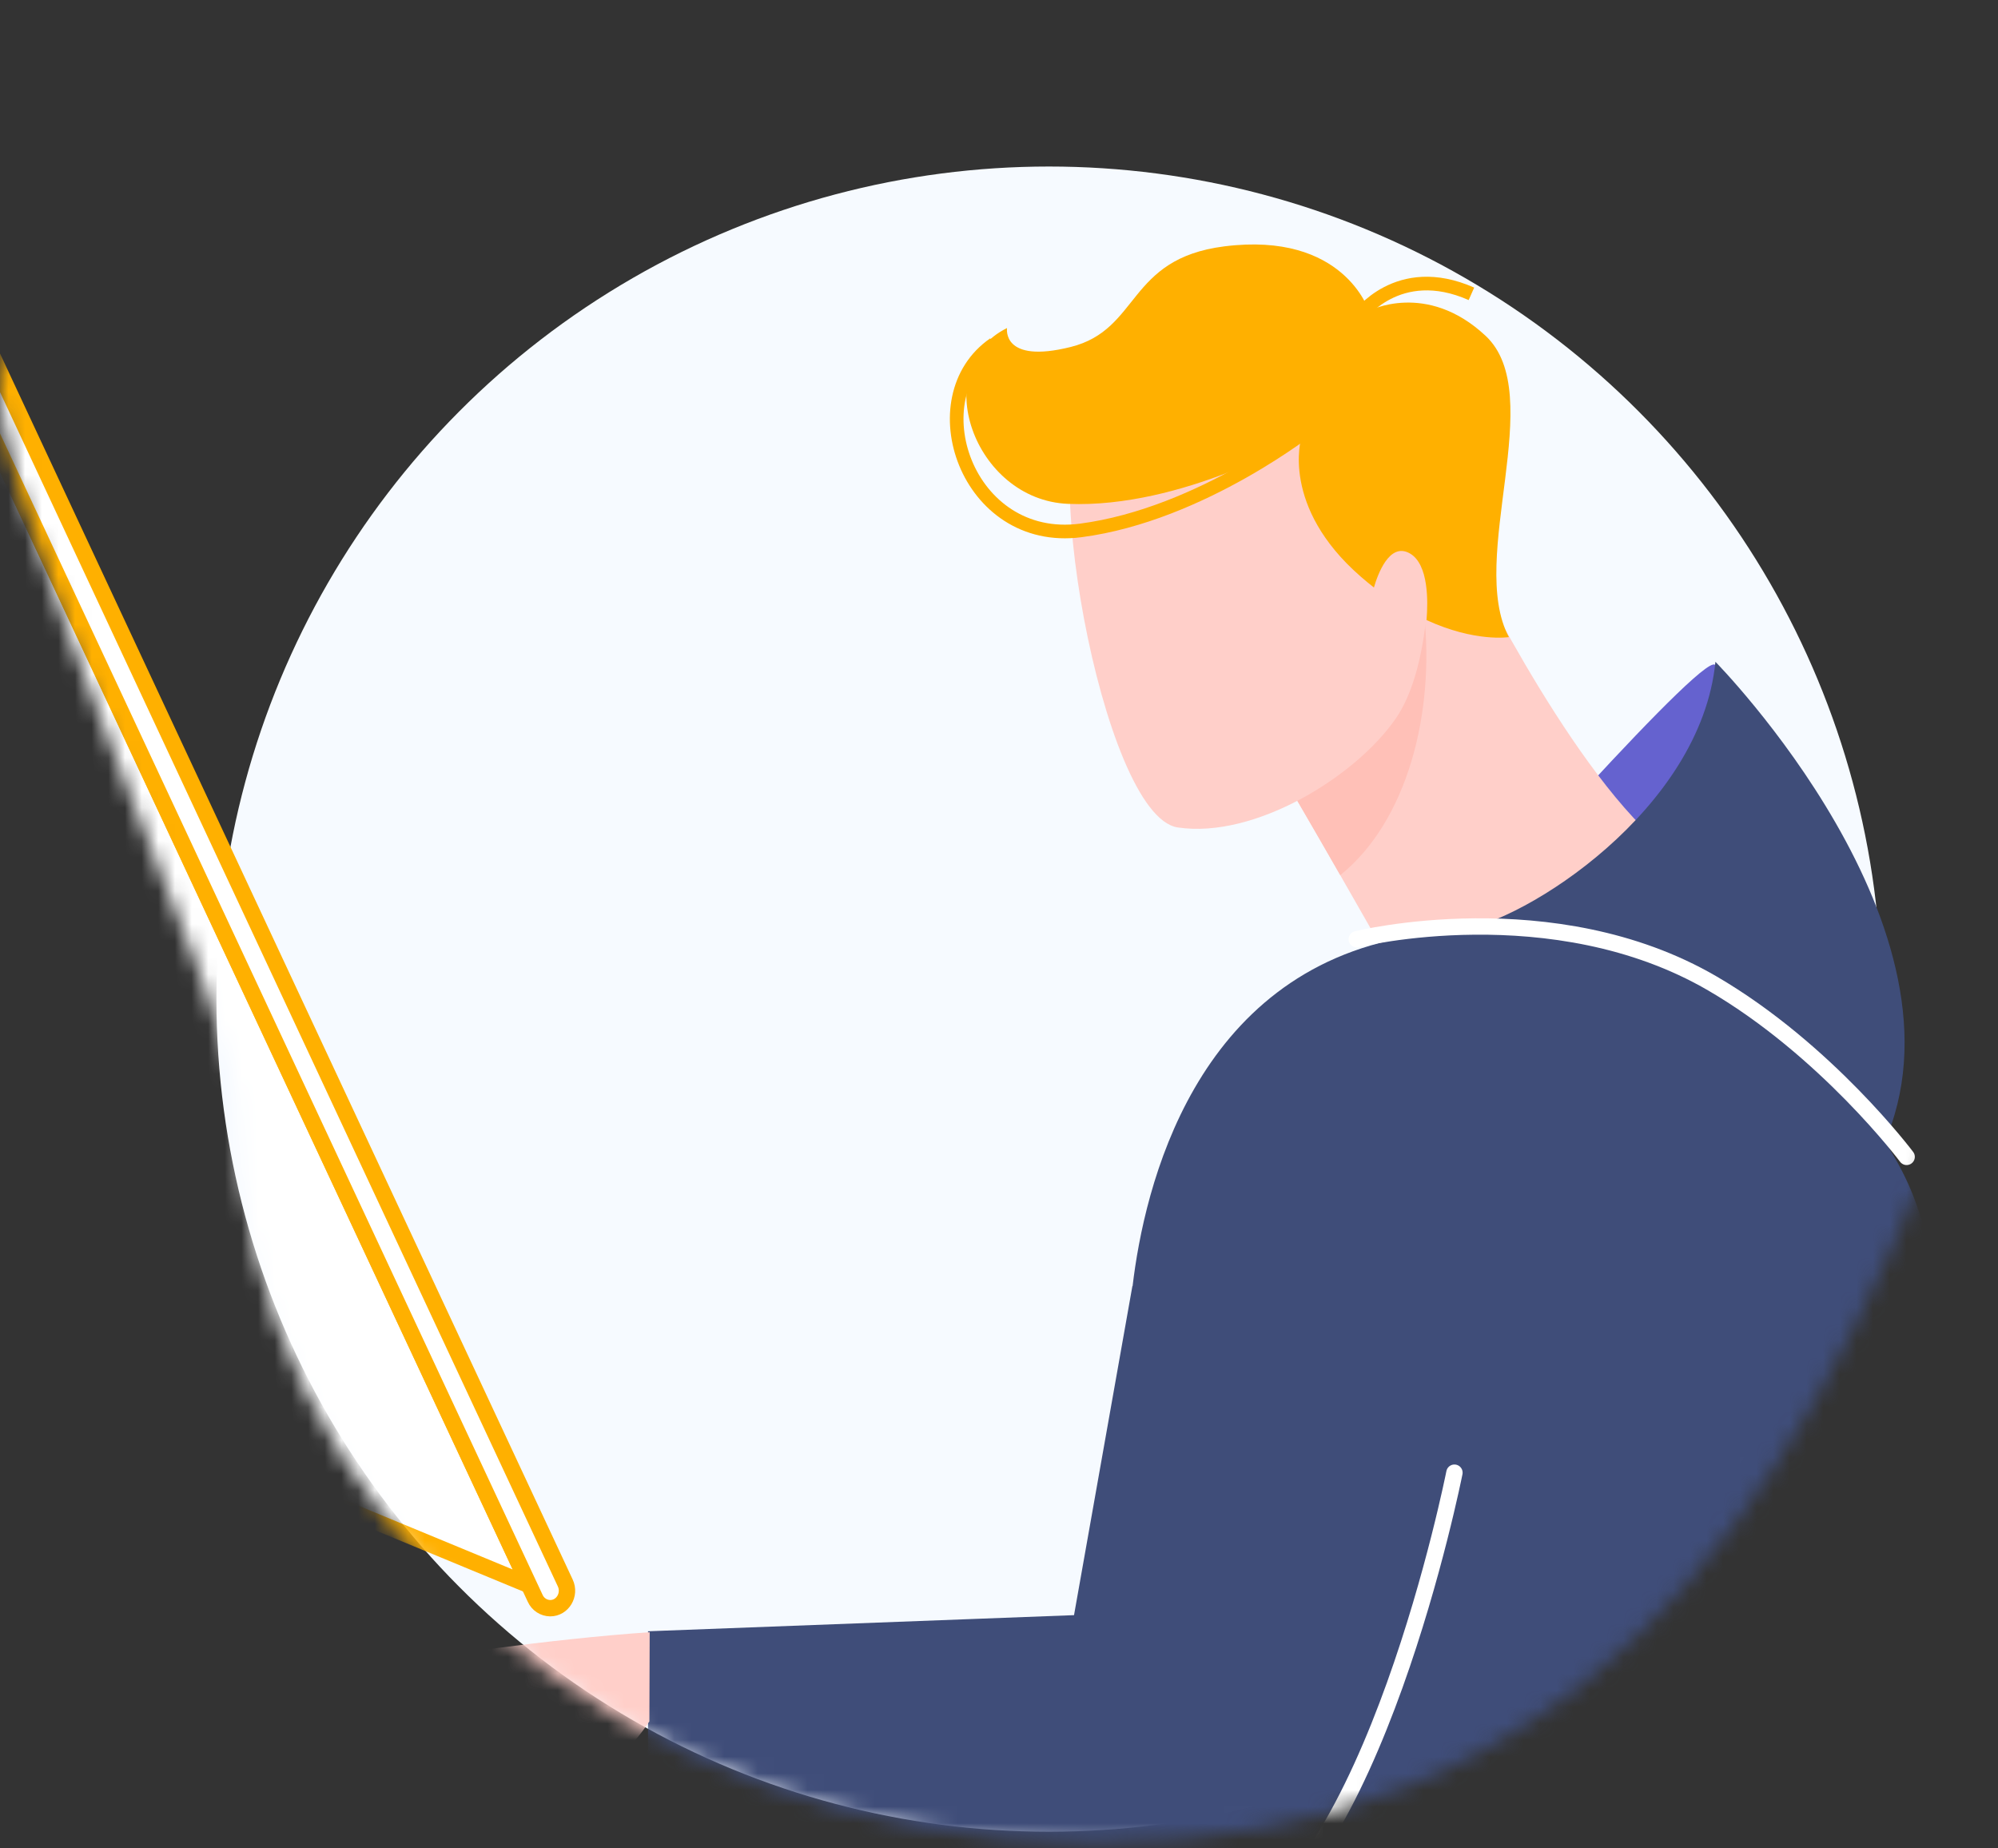
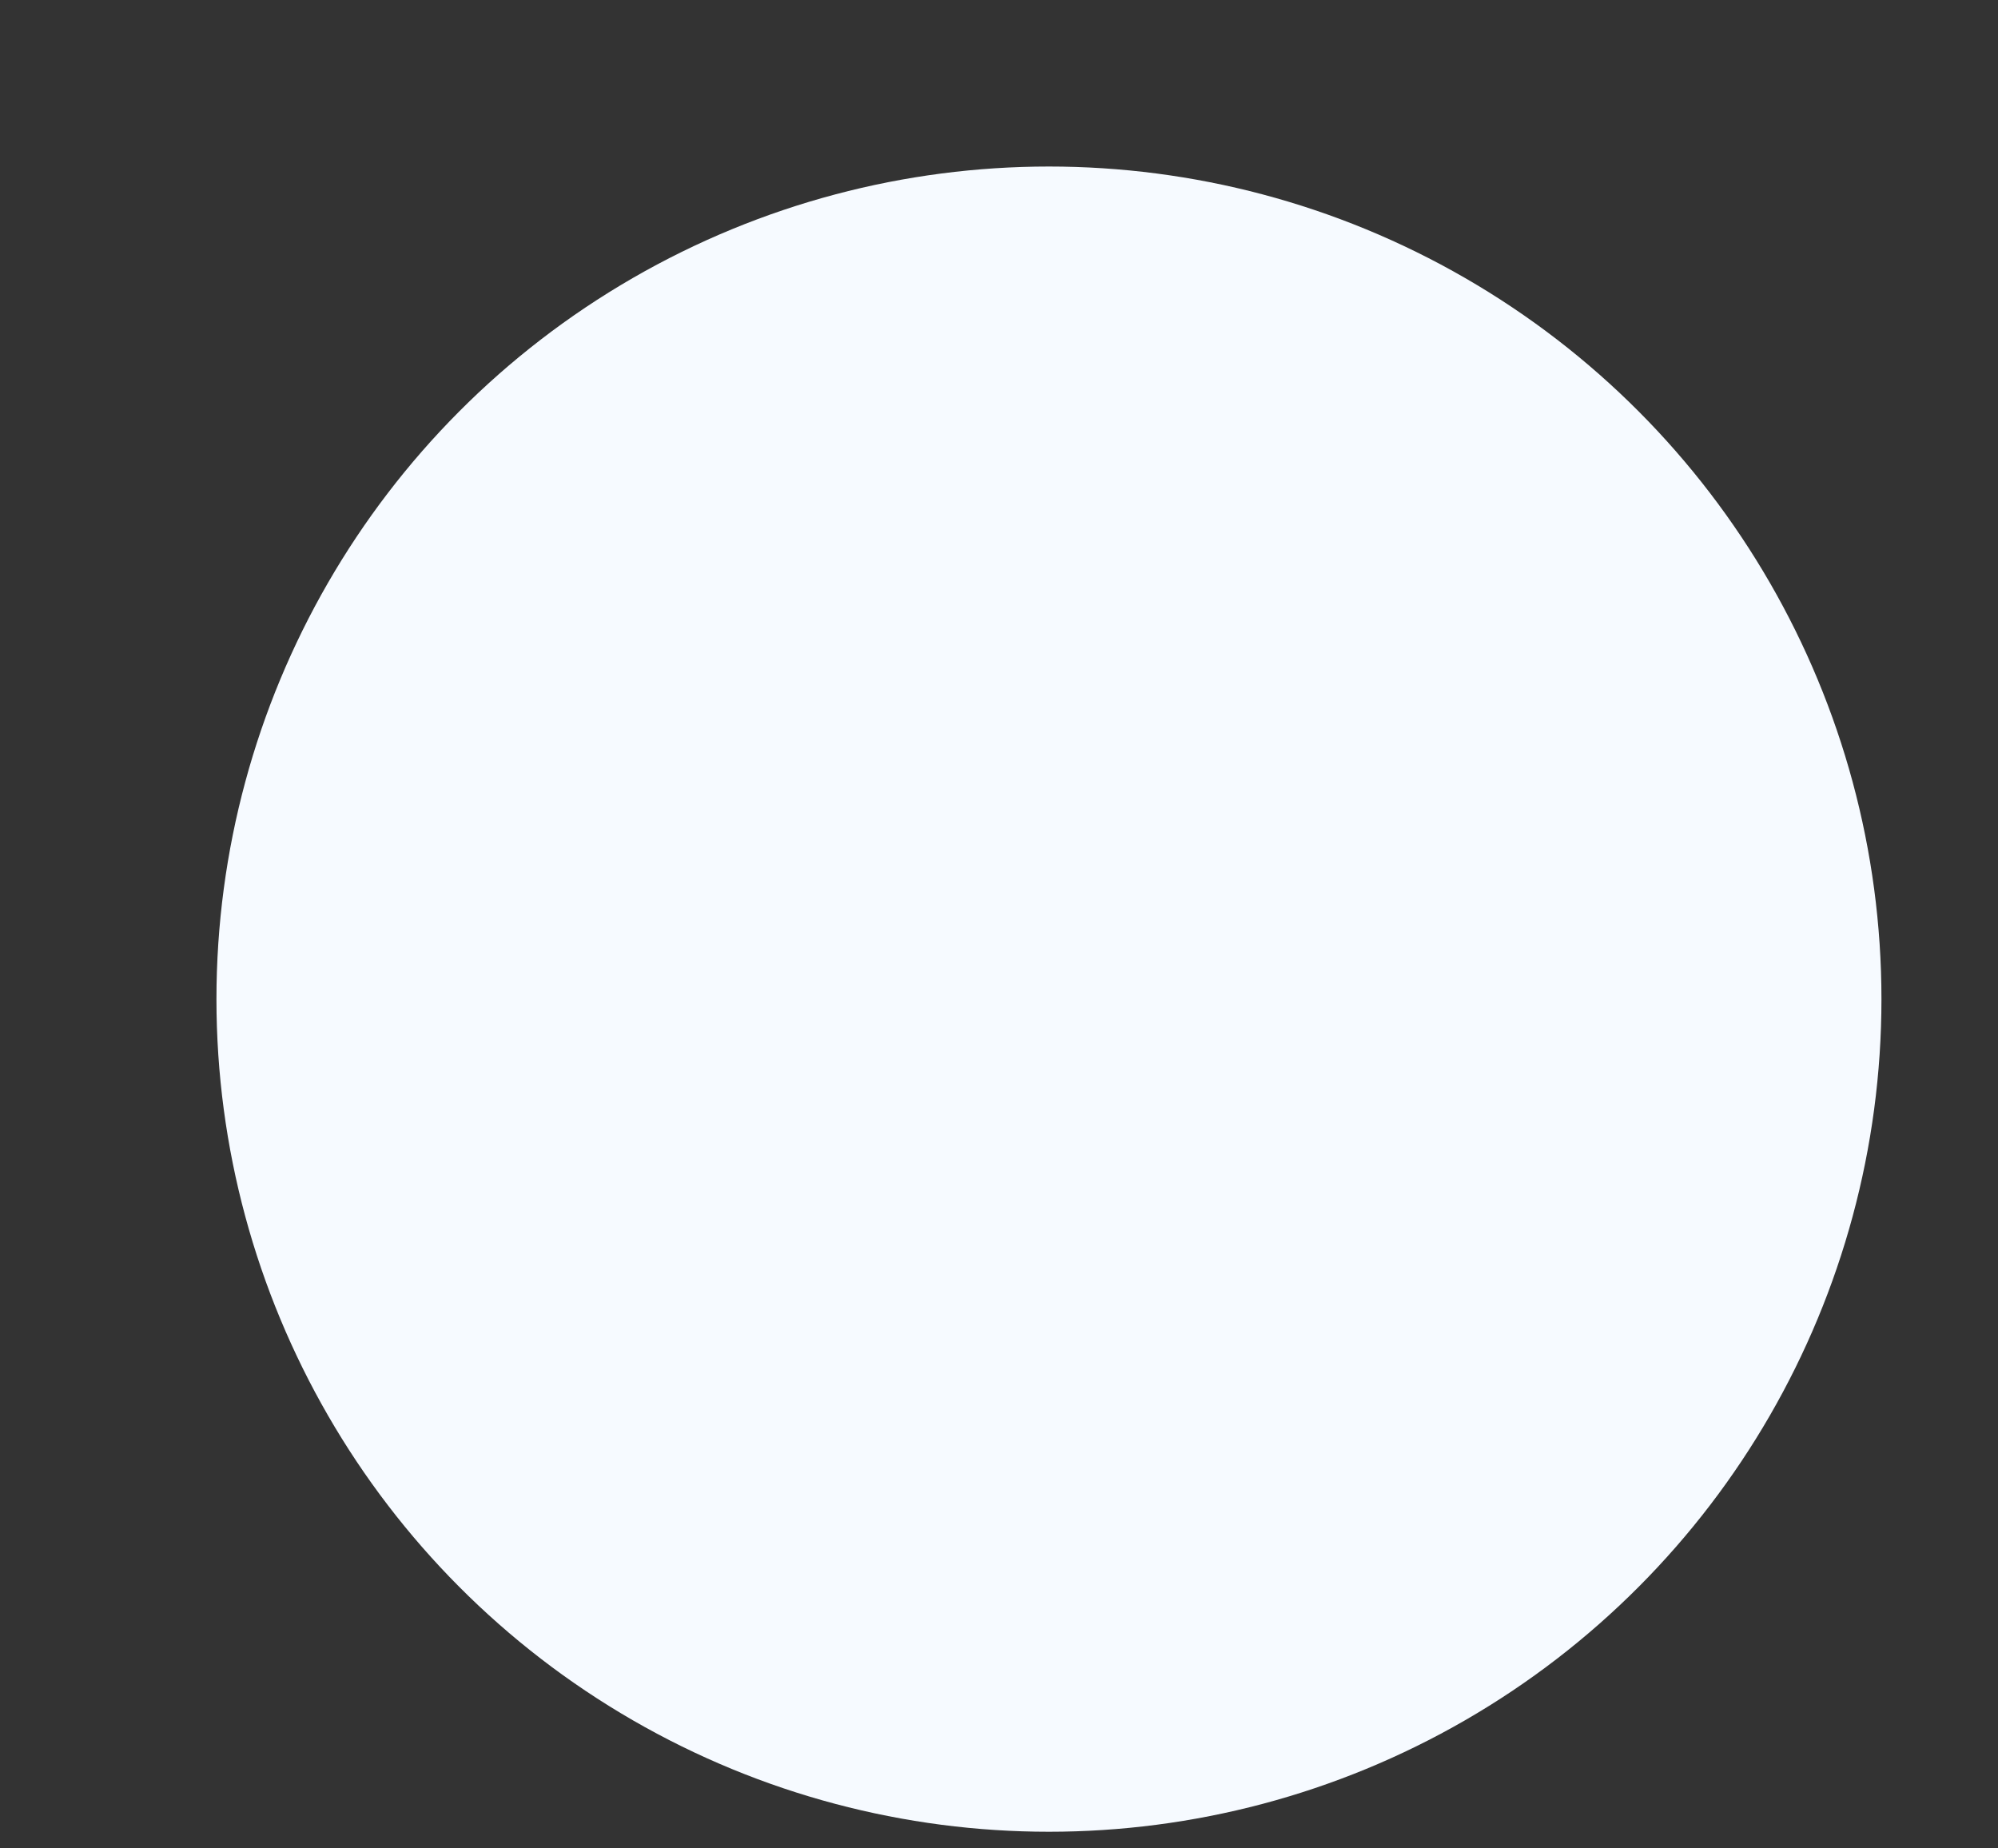
<svg xmlns="http://www.w3.org/2000/svg" xmlns:xlink="http://www.w3.org/1999/xlink" width="120px" height="111px" viewBox="0 0 120 111" version="1.1">
  <rect x="0" y="0" width="120" height="111" fill="#333333" stroke="none" />
  <title>Untitled</title>
  <defs>
-     <path d="M65.747,109.68 C94.176,109.68 107.543,90.899 117.221,65.126 C126.9,39.352 94.616,-0.296 66.187,-0.296 C43.537,-0.296 7.11,-1.91 0.113,21.068 C-1.672,26.93 14.273,60.124 14.273,65.126 C14.273,89.732 37.319,109.68 65.747,109.68 Z" id="path-1" />
-   </defs>
+     </defs>
  <g id="Page-1" stroke="none" stroke-width="1" fill="none" fill-rule="evenodd">
    <circle id="Oval-Copy-4" fill="#F6FAFF" fill-rule="nonzero" cx="63" cy="60" r="50" />
    <g id="Group-63" transform="translate(0, 1)">
      <mask id="mask-2" fill="white">
        <use xlink:href="#path-1" />
      </mask>
      <g id="Mask" />
      <g mask="url(#mask-2)">
        <g transform="translate(-19.026, 13.68)">
          <path d="M16.008,6.084 L12.66,30.673 C11.819,36.827 12.767,43.093 15.39,48.72 L20.284,59.177 C23.536,66.126 29.149,71.554 36.023,74.396 L50.799,80.508 L16.008,6.084 Z" id="Fill-3" stroke="none" fill="#FFFFFF" fill-rule="evenodd" />
          <path d="M16.008,6.084 L12.66,30.673 C11.819,36.827 12.767,43.093 15.39,48.72 L20.284,59.177 C23.536,66.126 29.149,71.554 36.023,74.396 L50.799,80.508 L16.008,6.084 Z" id="Stroke-5" stroke="#FFB000" stroke-width="0.983" fill="none" />
          <path d="M27.159,99.651 L7.092,99.651 C2.532,99.651 -0.811,95.164 0.301,90.53 L9.596,58.993 C10.457,55.399 13.545,52.881 17.084,52.881" id="Stroke-7" stroke="#FFB000" stroke-width="0.983" fill="none" />
-           <path d="M52.074,81.895 L52.074,81.895 C51.685,81.892 51.333,81.663 51.172,81.307 L15.747,5.492 C15.42,4.793 15.907,3.978 16.649,3.978 C17.04,3.979 17.395,4.209 17.558,4.567 L52.976,80.382 C53.303,81.081 52.816,81.895 52.074,81.895" id="Fill-9" stroke="none" fill="#FFFFFF" fill-rule="evenodd" />
          <path d="M52.074,81.895 L52.074,81.895 C51.685,81.892 51.333,81.663 51.172,81.307 L15.747,5.492 C15.42,4.793 15.907,3.978 16.649,3.978 C17.04,3.979 17.395,4.209 17.558,4.567 L52.976,80.382 C53.303,81.081 52.816,81.895 52.074,81.895 Z" id="Stroke-11" stroke="#FFB000" stroke-width="0.983" fill="none" />
          <path d="M29.962,94.013 C31.392,94.013 32.552,95.176 32.552,96.61 C32.552,98.045 31.392,99.208 29.962,99.208 C28.531,99.208 27.371,98.045 27.371,96.61 C27.371,95.176 28.531,94.013 29.962,94.013 Z" id="Stroke-13" stroke="#FFB000" stroke-width="0.983" fill="none" />
          <path d="M27.38,96.959 C27.333,95.375 28.375,94.059 29.962,94.013 L30.213,94.004 C30.887,93.985 31.56,94.051 32.217,94.203 L53.178,99.066" id="Stroke-15" stroke="#FFB000" stroke-width="0.983" fill="none" />
          <path d="M147.657,73.454 L131.017,134.93 C129.283,141.347 123.476,145.803 116.845,145.803 L60.481,145.803" id="Stroke-17" stroke="#FFB000" stroke-width="0.983" fill="none" />
          <path d="M106.617,41.199 C106.617,41.199 121.042,37.214 122.063,25.379 C122.237,23.375 106.617,41.199 106.617,41.199" id="Fill-35" stroke="none" fill="#6562CF" fill-rule="evenodd" />
          <path d="M106.791,18.068 C106.791,18.068 113.017,31.121 118.746,35.993 C118.746,35.993 109.6,42.091 101.923,42.088 C101.923,42.088 96.897,33.213 94.814,29.818 L106.791,18.068 Z" id="Fill-37" stroke="none" fill="#FFCFC9" fill-rule="evenodd" />
          <path d="M99.522,37.875 C97.933,35.101 95.941,31.662 94.814,29.818 L103.927,20.883 L104.551,22.131 C105.216,28.113 103.551,34.64 99.522,37.875" id="Fill-39" stroke="none" fill="#FFC0B7" fill-rule="evenodd" />
          <path d="M104.792,20.678 C104.792,20.678 104.765,25.683 102.866,28.453 C100.477,31.941 94.395,35.702 89.767,35.011 C85.138,34.321 81.101,10.816 84.573,9.425 C88.045,8.034 97.745,6.757 100.637,11.046 C103.529,15.335 104.792,20.678 104.792,20.678" id="Fill-41" stroke="none" fill="#FFCFC9" fill-rule="evenodd" />
          <path d="M92.547,0.116 C99.752,-0.797 101.241,3.989 101.241,3.989 C101.241,3.989 104.693,2.168 108.245,5.48 C112.031,9.009 107.14,18.861 109.65,23.579 C109.65,23.579 107.634,23.904 104.704,22.556 C104.796,21.458 104.837,19.204 103.704,18.555 C102.469,17.848 101.763,19.844 101.544,20.6 C101.28,20.395 101.014,20.175 100.744,19.939 C95.924,15.74 97.179,11.629 97.179,11.629 C97.179,11.629 90.008,15.858 83.176,15.578 C77.505,15.347 74.729,7.39 79.509,5.019 C79.509,5.019 79.165,7.199 83.337,6.155 C87.51,5.11 86.699,0.863 92.547,0.116" id="Fill-43" stroke="none" fill="#FFB000" fill-rule="evenodd" />
-           <path d="M97.916,10.863 C97.916,10.863 91.213,16.223 83.928,17.174 C77.075,18.068 74.073,9.196 78.729,5.978" id="Stroke-45" stroke="#FFB000" stroke-width="0.819" fill="none" />
+           <path d="M97.916,10.863 C97.916,10.863 91.213,16.223 83.928,17.174 " id="Stroke-45" stroke="#FFB000" stroke-width="0.819" fill="none" />
          <path d="M100.621,4.346 C100.621,4.346 102.964,1.004 107.4,2.965" id="Stroke-47" stroke="#FFB000" stroke-width="0.819" fill="none" />
          <path d="M136.221,68.421 C136.109,65.993 135.754,63.583 135.162,61.226 C134.858,59.838 134.45,58.476 133.942,57.15 C132.393,53.18 128.85,49.038 123.923,46.209 C118.902,42.604 112.351,40.11 103.668,41.566 C90.744,43.734 87.744,56.67 87.049,62.558 L87.038,62.548 L83.532,82.313 L57.946,83.281 L57.946,91.673 C57.946,91.673 78.941,104.513 93.814,100.792 L93.944,100.758 C86.887,107.678 78.742,110.526 78.742,110.526 C78.742,110.526 103.524,125.942 125.796,128.284 C131.167,123.009 138.008,89.746 136.221,68.421 Z" id="Fill-49" stroke="none" fill="#3F4D79" fill-rule="evenodd" />
-           <path d="M106.379,73.758 C106.379,73.758 101.48,98.498 92.373,101.655" id="Stroke-51" stroke="#FFFFFF" stroke-width="0.983" fill="none" stroke-linecap="round" />
          <path d="M106.617,41.199 C110.609,40.681 121.186,33.938 122.054,25.062 C122.054,25.062 137.958,41.199 132.133,54.093 C132.133,54.093 128.89,48.052 121.877,44.381 C113.483,39.992 106.617,41.199 106.617,41.199" id="Fill-53" stroke="none" fill="#3F4D79" fill-rule="evenodd" />
          <path d="M133.539,54.792 C133.539,54.792 128.719,48.368 121.877,44.381 C112.297,38.798 100.513,41.723 100.513,41.723" id="Stroke-55" stroke="#FFFFFF" stroke-width="0.983" fill="none" stroke-linecap="round" />
          <path d="M58.028,88.69 C58.028,88.69 55.486,92.72 52.78,92.142 C50.074,91.564 47.556,91.167 46.184,91.874 C44.488,92.75 42.805,94.681 41.698,94.645 C40.358,94.609 39.037,94.316 37.808,93.782 C38.504,92.358 39.272,90.971 40.107,89.626 C39.169,90.221 37.925,91.443 37.236,91.906 C36.134,92.648 35.363,91.591 35.363,91.591 C35.363,91.591 37.267,88.88 38.1,88.174 C38.901,87.496 41.789,85.392 43.049,85.206 C44.562,84.845 52.028,83.749 58.046,83.336 L58.028,88.69 Z" id="Fill-57" stroke="none" fill="#FFCFC9" fill-rule="evenodd" />
          <path d="M39.212,93.82 C39.212,93.82 42.588,88.863 43.526,88.514 C45.178,87.901 47.334,87.092 47.334,87.092" id="Stroke-59" stroke="#F7B3AF" stroke-width="0.819" fill="none" stroke-linecap="round" />
          <path d="M40.856,94.268 C40.856,94.268 43.906,90.126 44.843,89.781 C46.495,89.168 48.652,88.357 48.652,88.357" id="Stroke-61" stroke="#F7B3AF" stroke-width="0.819" fill="none" stroke-linecap="round" />
        </g>
      </g>
    </g>
  </g>
</svg>